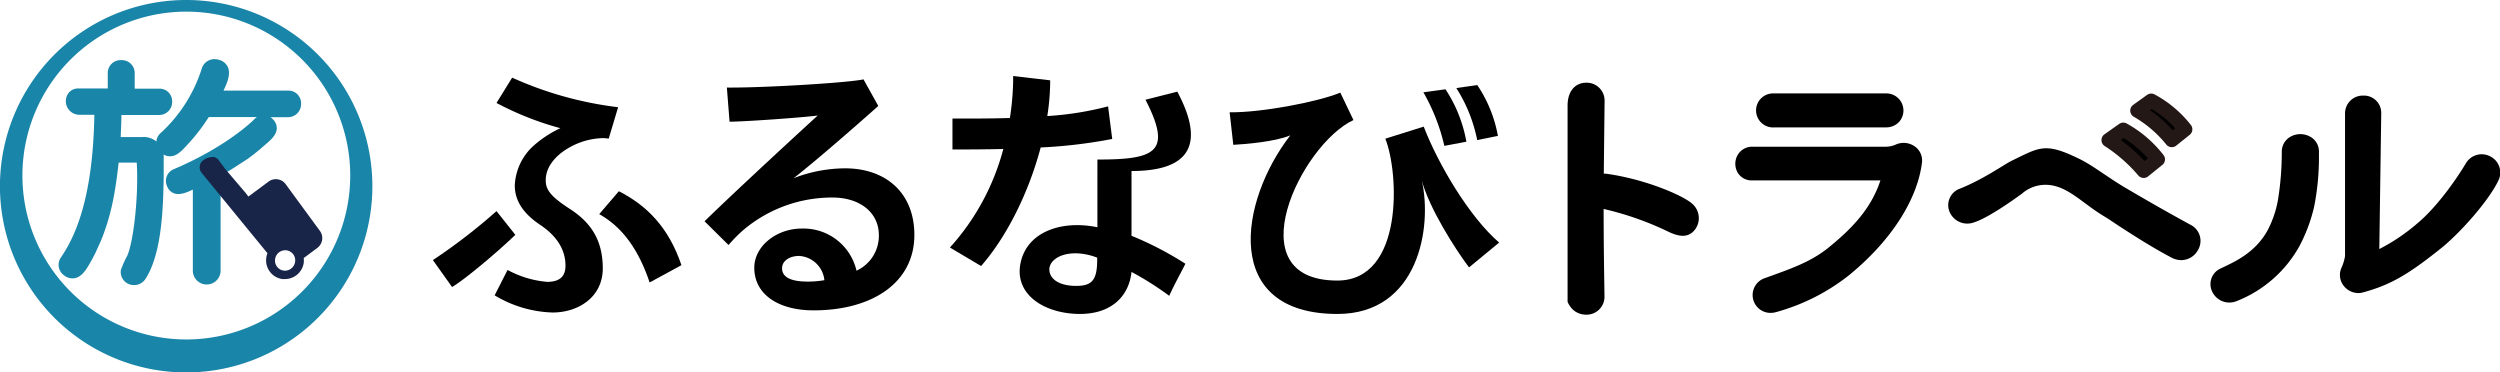
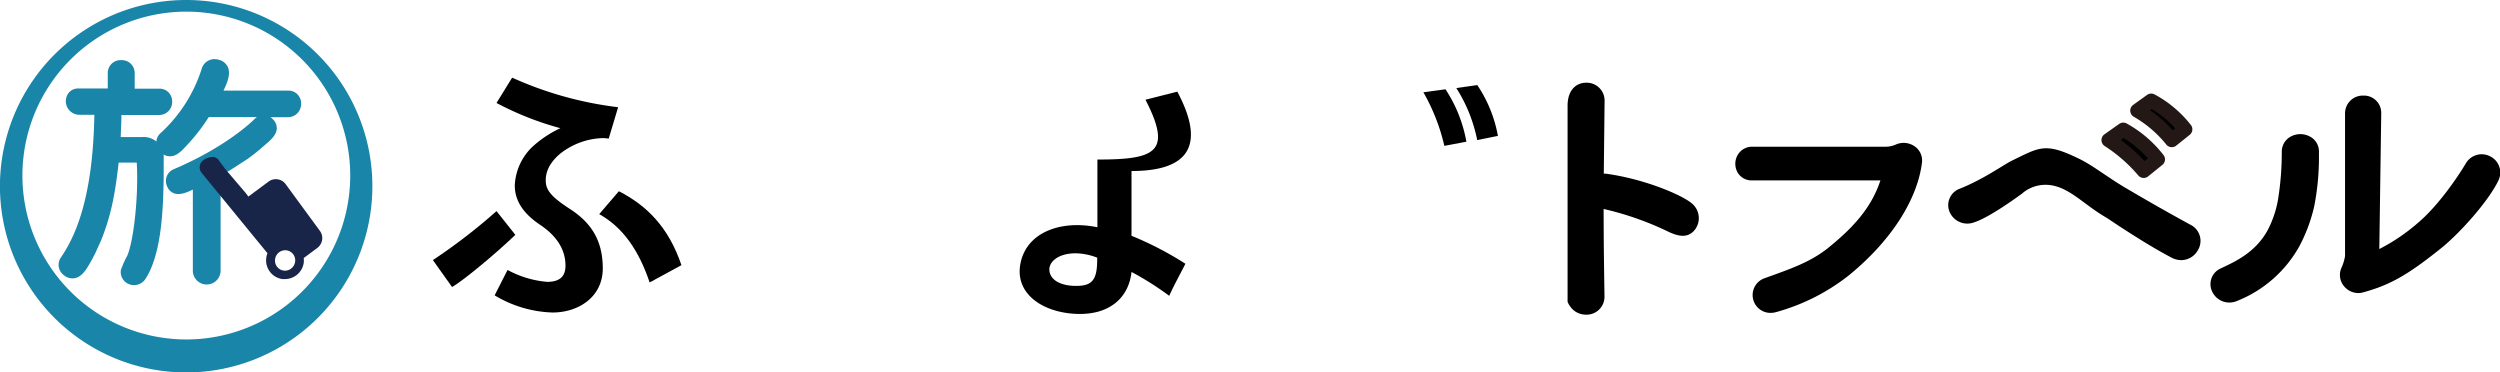
<svg xmlns="http://www.w3.org/2000/svg" viewBox="0 0 463.98 69.11">
  <defs>
    <style>.cls-1,.cls-2{fill:#1985a9;}.cls-2{fill-rule:evenodd;}.cls-3{fill:#192548;}.cls-4{stroke:#231815;stroke-linecap:round;stroke-linejoin:round;stroke-width:2.63px;}</style>
  </defs>
  <title>logo_furunavi-travel</title>
  <g id="レイヤー_2" data-name="レイヤー 2">
    <g id="logo">
      <path class="cls-1" d="M22.75,51.73a2.45,2.45,0,0,0,2.07,1.18h0A2.49,2.49,0,0,0,27,51.76c3.1-4.76,3.29-13.58,3.38-18.93l0-2.92v-.47a3.72,3.72,0,0,0-4.05-4H22.4c.06-1.46.12-2.84.14-4.1h7a2.4,2.4,0,0,0,2.41-2.48,2.45,2.45,0,0,0-.59-1.63,2.28,2.28,0,0,0-1.77-.77H25v-2.9a2.39,2.39,0,0,0-2.52-2.4A2.38,2.38,0,0,0,20,13.52v2.9H14.53a2.25,2.25,0,0,0-1.74.76,2.52,2.52,0,0,0,1.89,4.12h2.83c-.26,16.06-3.81,22.93-6.15,26.4a2.4,2.4,0,0,0,.6,3.45,2.42,2.42,0,0,0,2,.46c1.3-.29,2.13-1.72,2.79-2.87q.48-.83.93-1.74l1.05-2.32c1.76-4.32,2.61-8.31,3.29-14.5h3.36c.37,6.13-.58,14.59-1.76,17.27a19.55,19.55,0,0,0-1.18,2.63A2.4,2.4,0,0,0,22.75,51.73Z" />
      <path class="cls-2" d="M34.55,0A34.56,34.56,0,1,0,69.11,34.55,34.55,34.55,0,0,0,34.55,0Zm0,63A30.42,30.42,0,1,1,65,32.6,30.42,30.42,0,0,1,34.55,63Z" />
      <path class="cls-1" d="M53.48,16.81h-12c.76-1.57,1.35-3.12.81-4.36a2.49,2.49,0,0,0-1.7-1.36,2.59,2.59,0,0,0-2,.2,2.48,2.48,0,0,0-1.18,1.55,27.38,27.38,0,0,1-7.58,11.84A2.38,2.38,0,0,0,29,26.45a2.41,2.41,0,0,0,.76,1.76A2.37,2.37,0,0,0,31.6,29c1.24,0,2.2-1.08,3.22-2.19l.41-.45a34.05,34.05,0,0,0,3.51-4.63h8.95a2.64,2.64,0,0,0-.55.46c-.2.2-5,5-14.88,9.21A2.34,2.34,0,0,0,31,34.54a2.26,2.26,0,0,0,1.27,1.33c1,.39,2.24-.07,3.52-.68V50.38a2.58,2.58,0,0,0,5.15,0V32.6l1.84-1.06,3.11-2A38.5,38.5,0,0,0,49,27.05l.12-.1c1.1-.94,2.23-1.9,2.25-3.15a2.28,2.28,0,0,0-.82-1.75,1.74,1.74,0,0,0-.37-.3h3.24a2.43,2.43,0,0,0,2.46-2.5A2.35,2.35,0,0,0,53.48,16.81Z" />
      <path class="cls-3" d="M59.35,42.82,53,34.16a2.19,2.19,0,0,0-1.49-.88,2.23,2.23,0,0,0-1.68.43L46.1,36.48l-.5-.66-3.7-4.34-1.21-1.61a1.54,1.54,0,0,0-1-.73,3,3,0,0,0-2,.63,1.61,1.61,0,0,0-.29,2.28L49.64,47a3.28,3.28,0,0,0-.22.83,3.5,3.5,0,0,0,.67,2.6,3.46,3.46,0,0,0,2.32,1.36,2.63,2.63,0,0,0,.49,0,3.52,3.52,0,0,0,3.47-3,3.87,3.87,0,0,0,0-.9L58.91,46a2.31,2.31,0,0,0,.88-1.5A2.26,2.26,0,0,0,59.35,42.82Zm-6.71,7.4a1.87,1.87,0,0,1-1.58-2.14,1.9,1.9,0,0,1,2.12-1.62,1.87,1.87,0,0,1,1.59,2.13A1.91,1.91,0,0,1,52.64,50.22Z" />
      <path d="M298,32.23l-.35,0,.15-13.54a3.32,3.32,0,0,0-3.43-3.34c-1.67,0-3.44,1.17-3.44,4.29V56a4.15,4.15,0,0,0,1.1,1.56,3.57,3.57,0,0,0,2.34.84A3.32,3.32,0,0,0,297.78,55c-.1-6.6-.15-9.82-.16-16.22a56.67,56.67,0,0,1,12.15,4.29c1.71.78,3.31,1.12,4.56-.17a3.53,3.53,0,0,0-.17-5C312.54,36.33,305.31,33.21,298,32.23Z" />
      <path d="M355.4,27.2a3.57,3.57,0,0,0-3.49-.4,4.72,4.72,0,0,1-2,.43H325.26a3.09,3.09,0,0,0-2.75,1.51,3.27,3.27,0,0,0,0,3.31,3,3,0,0,0,2.73,1.43l23.75,0c-1.74,5.32-5.36,9-9.62,12.47-3.42,2.76-7.23,4-11.77,5.65a3.31,3.31,0,0,0,1,6.47,4,4,0,0,0,1.15-.18A38,38,0,0,0,343.26,51c8.25-6.78,12.65-14.42,13.44-20.8A3.17,3.17,0,0,0,355.4,27.2Z" />
-       <path d="M329.25,23.64H350a3.27,3.27,0,0,0,2.44-1,3.17,3.17,0,0,0-2.44-5.3H329.25a3.16,3.16,0,1,0,0,6.31Z" />
      <path d="M406.53,41.71c-4.54-2.47-8.23-4.6-11.55-6.55-3.47-2-6.13-4.14-8.7-5.49-6.76-3.37-7.66-2.37-13,.2-1.42.72-5.18,3.4-9.55,5.15a3.24,3.24,0,0,0-1.93,4.24,3.57,3.57,0,0,0,4.59,2c3-.94,8.95-5.38,8.95-5.38s3.17-3.09,7.92-.63c2.17,1.1,4.21,3,6.8,4.62l1.19.73L393.35,42c2.76,1.78,6.21,4,9.7,5.83h0a3.91,3.91,0,0,0,1.78.45,3.56,3.56,0,0,0,3.07-1.83A3.33,3.33,0,0,0,406.53,41.71Z" />
      <path d="M462.12,29a3.4,3.4,0,0,0-4.52,1.39c-2,3.33-5.52,8.19-8.88,11a35.68,35.68,0,0,1-7.14,4.83L441.94,21a3.21,3.21,0,0,0-3.32-3.26h0a3.3,3.3,0,0,0-3.4,3.26V47.52a8.46,8.46,0,0,1-.68,2.22,3.25,3.25,0,0,0,.58,3.48,3.44,3.44,0,0,0,2.55,1.17,2.91,2.91,0,0,0,.83-.11c5.46-1.45,8.89-3.7,14.51-8.18,3.51-2.8,8.8-8.74,10.63-12.51h0A3.35,3.35,0,0,0,462.12,29Z" />
      <path d="M428.79,25.39a3.76,3.76,0,0,0-3.62-.06,3.17,3.17,0,0,0-1.69,2.84,54.89,54.89,0,0,1-.7,8.88,19.44,19.44,0,0,1-1.88,5.6c-2.18,4.05-5.85,5.78-8,6.81l-.84.4a3.18,3.18,0,0,0-1.44,4.37,3.51,3.51,0,0,0,3.11,1.92,3.83,3.83,0,0,0,1.56-.34,22.89,22.89,0,0,0,11.47-10.14,30.11,30.11,0,0,0,2.72-7.28,47.44,47.44,0,0,0,.9-9.41v-.73A3.13,3.13,0,0,0,428.79,25.39Z" />
-       <path d="M228.21,20.84c6,.08,16.63-2,20.54-3.65l2.44,5.09c-9.74,4.54-22,29.79-3,29.79,12.45,0,11.43-20.15,8.91-26.33l7.13-2.24c2.69,7,8.5,16.8,14,21.52l-5.59,4.61c-2.65-3.53-7.43-11.07-8.77-16.16,2,8.67-.6,24.8-15.65,24.8-21.51,0-18.26-20.86-8.75-33.15-2.79,1.18-8.22,1.63-10.58,1.76Z" />
      <path d="M268.06,27.07a36.41,36.41,0,0,0-3.89-9.94l4.1-.56a25.86,25.86,0,0,1,3.88,9.73Z" />
      <path d="M274.16,26a28.27,28.27,0,0,0-3.88-9.66l3.89-.55A24.68,24.68,0,0,1,278,25.22Z" />
      <path class="cls-4" d="M397.85,31.71A29.66,29.66,0,0,0,391.33,26l2.73-1.93a20.87,20.87,0,0,1,6.43,5.51Z" />
      <path class="cls-4" d="M403.07,26a22.76,22.76,0,0,0-6.4-5.47l2.58-1.85A20.07,20.07,0,0,1,405.57,24Z" />
      <path d="M210,31.74c11.34,0,13.47-5.41,8.5-14.73l-5.91,1.5c5,9.72,1.92,11.1-8.92,11.1V42.18c-6.33-1.32-12.68.63-14.15,6.15-1.57,5.89,3.7,9.62,10.13,9.92s9.86-3.16,10.35-7.78a56.71,56.71,0,0,1,7,4.43c.89-2,2.26-4.44,3-5.95a61.46,61.46,0,0,0-10-5.19ZM199.75,53.06c-3.56,0-5-1.54-5-3.05s1.76-3,4.88-3a11.56,11.56,0,0,1,4,.81C203.68,51.88,202.79,53.06,199.75,53.06Z" />
-       <path d="M206.42,25.79l-.77-6.05a58.68,58.68,0,0,1-11.28,1.8,43.55,43.55,0,0,0,.54-6.63l-6.87-.8a50.32,50.32,0,0,1-.61,7.79c-4.26.13-8.14.1-10.66.1v5.74c2.39,0,5.73,0,9.44-.09a44,44,0,0,1-9.91,18.29l5.78,3.43c4.76-5.42,8.85-13.64,11.06-22A92.85,92.85,0,0,0,206.42,25.79Z" />
      <path d="M92.15,39.18a106.36,106.36,0,0,1-11.81,9.09l3.56,5c2.25-1.3,8.59-6.62,11.74-9.69Z" />
      <path d="M105.66,38.71c-2.8-1.83-4.16-3.11-4.34-4.68s.3-3.56,2.7-5.55a13.36,13.36,0,0,1,7.89-2.85,7.6,7.6,0,0,1,1.06.1l1.75-5.83a67.14,67.14,0,0,1-19.67-5.49l-2.9,4.7A56.8,56.8,0,0,0,104,23.79,20.5,20.5,0,0,0,99,27.07a10.55,10.55,0,0,0-3.46,7.34c0,3,1.75,5.34,4.71,7.32s4.7,4.48,4.7,7.58c0,1.93-1,3-3.4,3A18.55,18.55,0,0,1,94.2,50.1l-2.4,4.71A22,22,0,0,0,102.56,58c4.65,0,9.31-2.76,9.31-8.2S109.46,41.13,105.66,38.71Z" />
      <path d="M114.86,35.49l-3.65,4.25c4.33,2.42,7.31,6.6,9.36,12.68l5.9-3.21C124.07,42.14,120.05,38.16,114.86,35.49Z" />
-       <path d="M160.26,14.73,163,19.66c-.29.3-11.06,9.82-15.71,13.41v0a26.77,26.77,0,0,1,9.55-1.83c7.61,0,12.86,4.6,12.86,12.36,0,8.85-7.8,14-18.71,14-6.45,0-11-2.91-11-7.91,0-4,4.11-7.27,8.81-7.27a10.08,10.08,0,0,1,10.16,7.82,7.13,7.13,0,0,0,4.15-6.58c0-4.25-3.55-7-8.61-7a25.48,25.48,0,0,0-16.66,6.13,28.1,28.1,0,0,0-2.63,2.68l-4.45-4.4c3.55-3.51,14.28-13.5,21-19.63-2.45.34-13.16,1.12-16.36,1.15l-.5-6.34C141.25,16.32,157.13,15.4,160.26,14.73ZM149.91,52.26A18.54,18.54,0,0,0,153,52a5,5,0,0,0-4.7-4.5c-1.65,0-3.15.84-3.15,2.27C145.11,52.06,148.26,52.26,149.91,52.26Z" />
    </g>
  </g>
</svg>